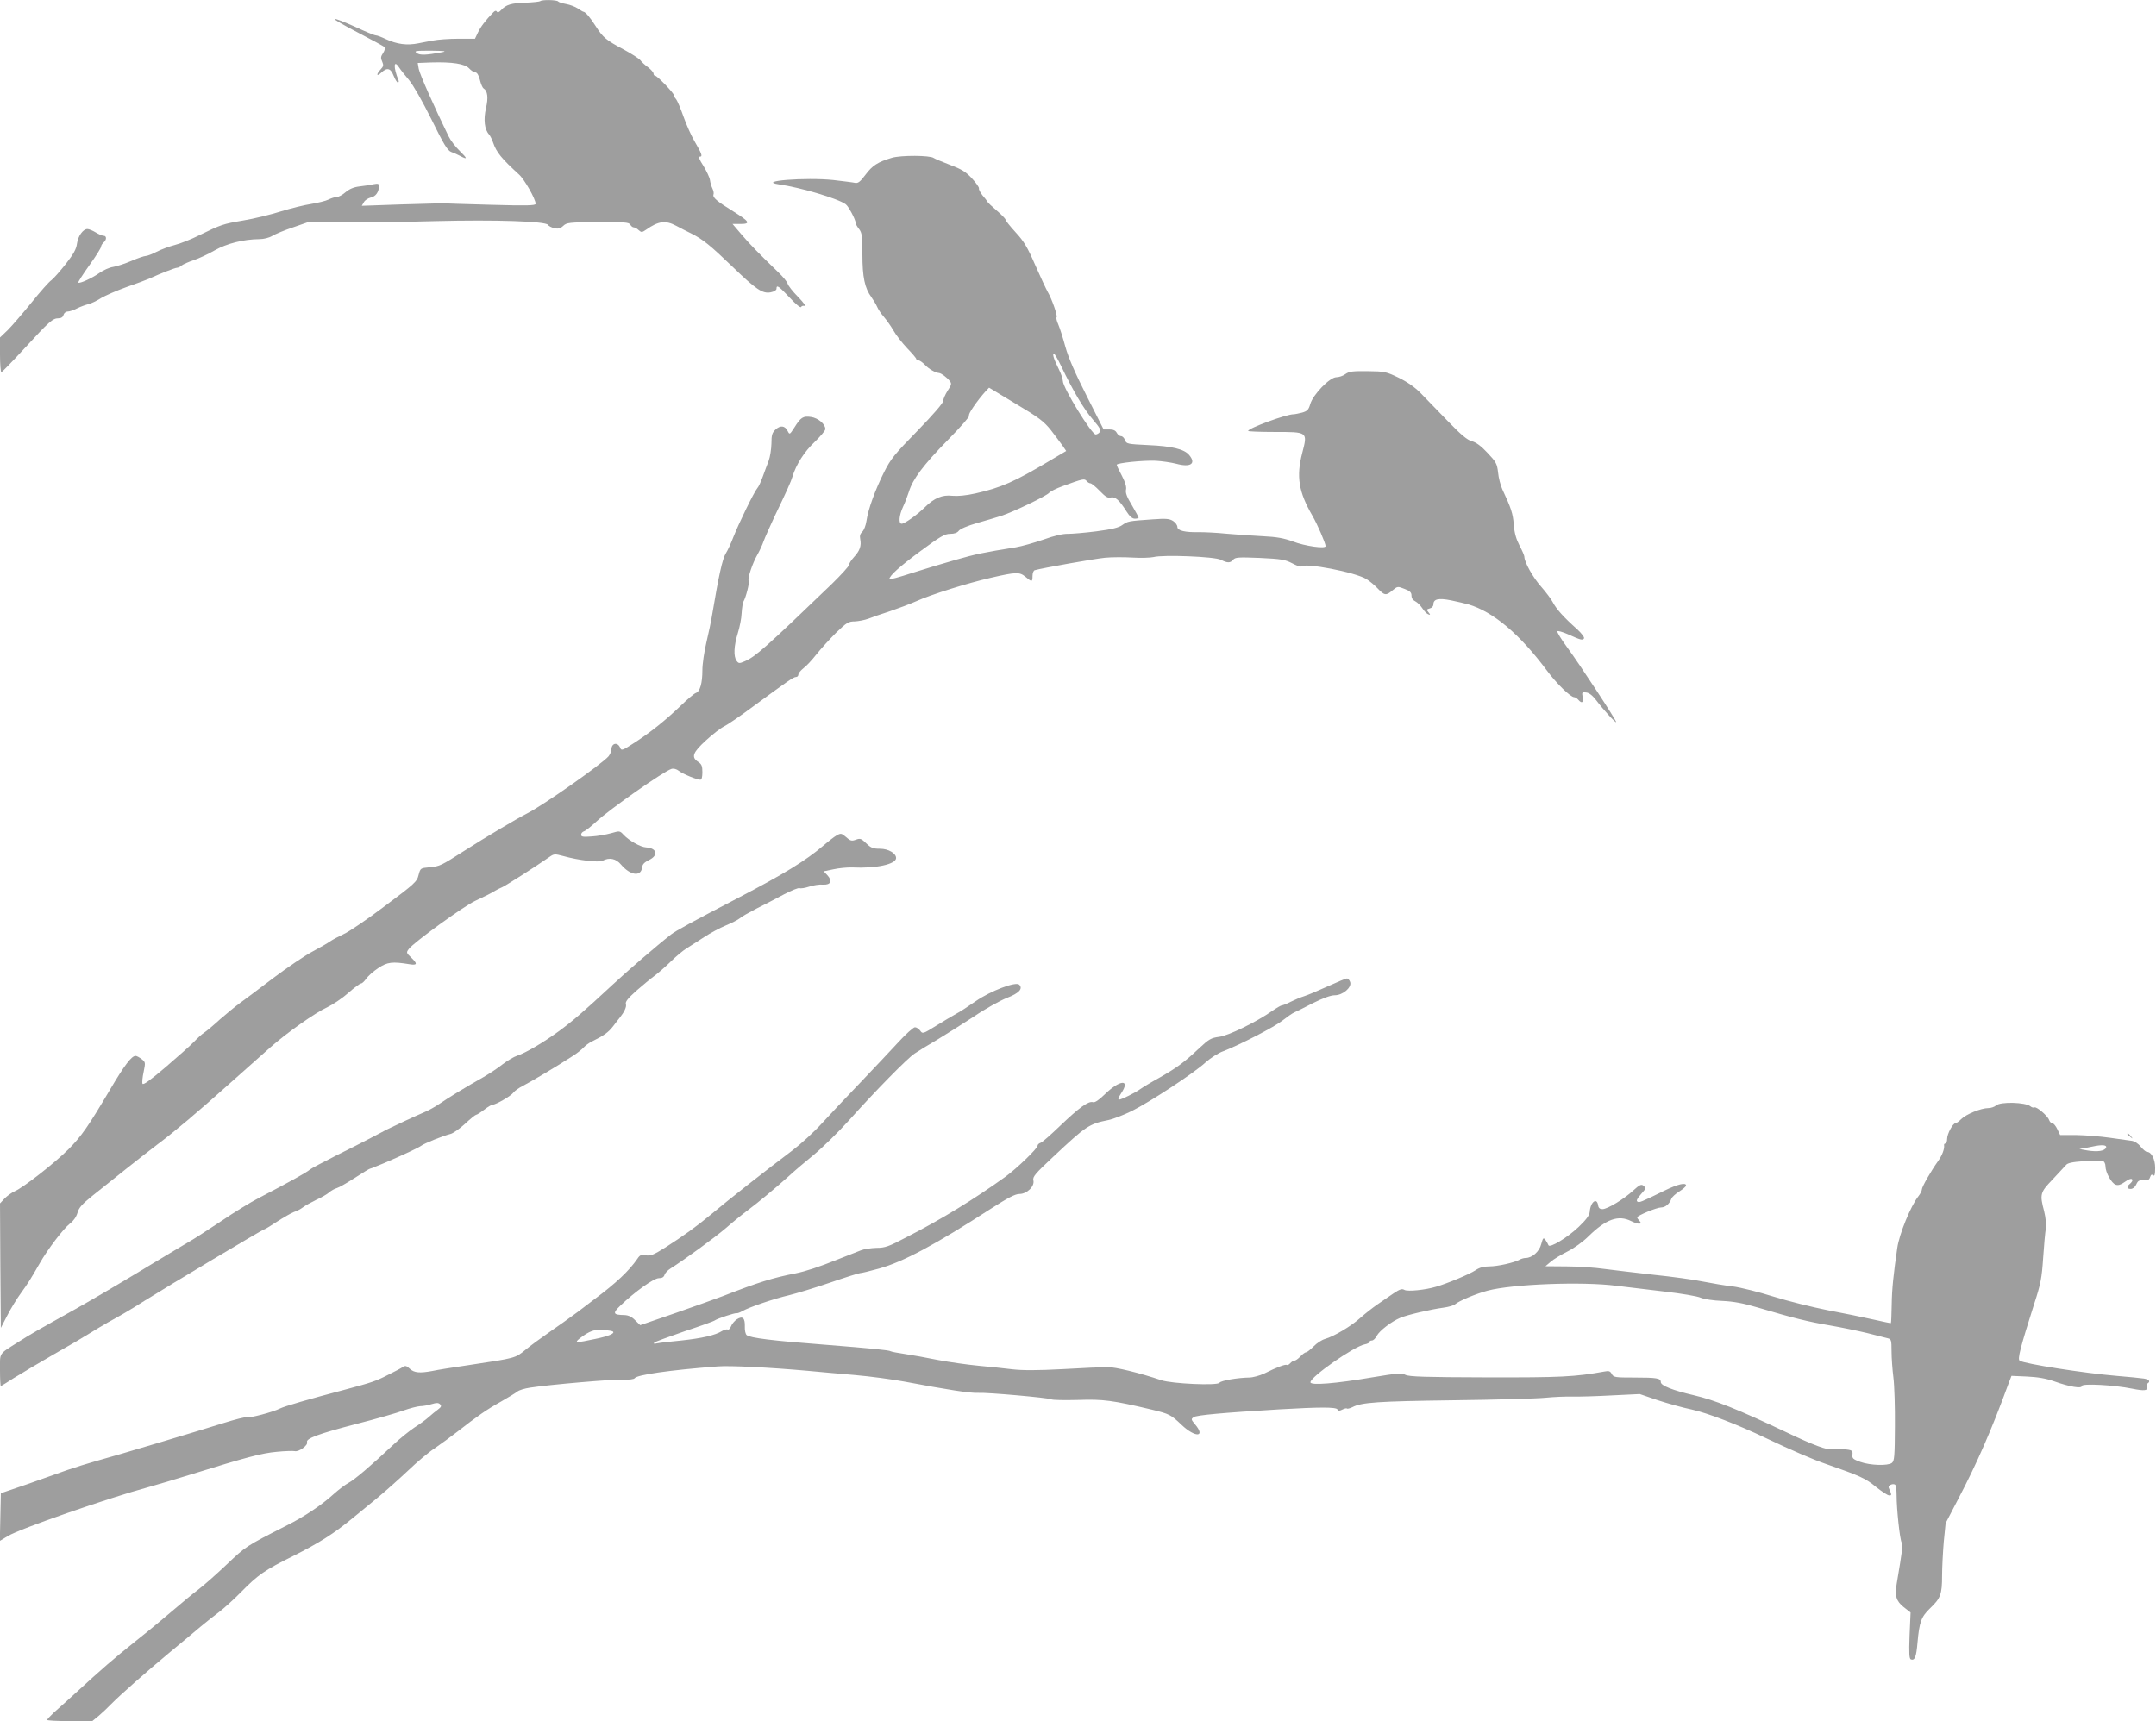
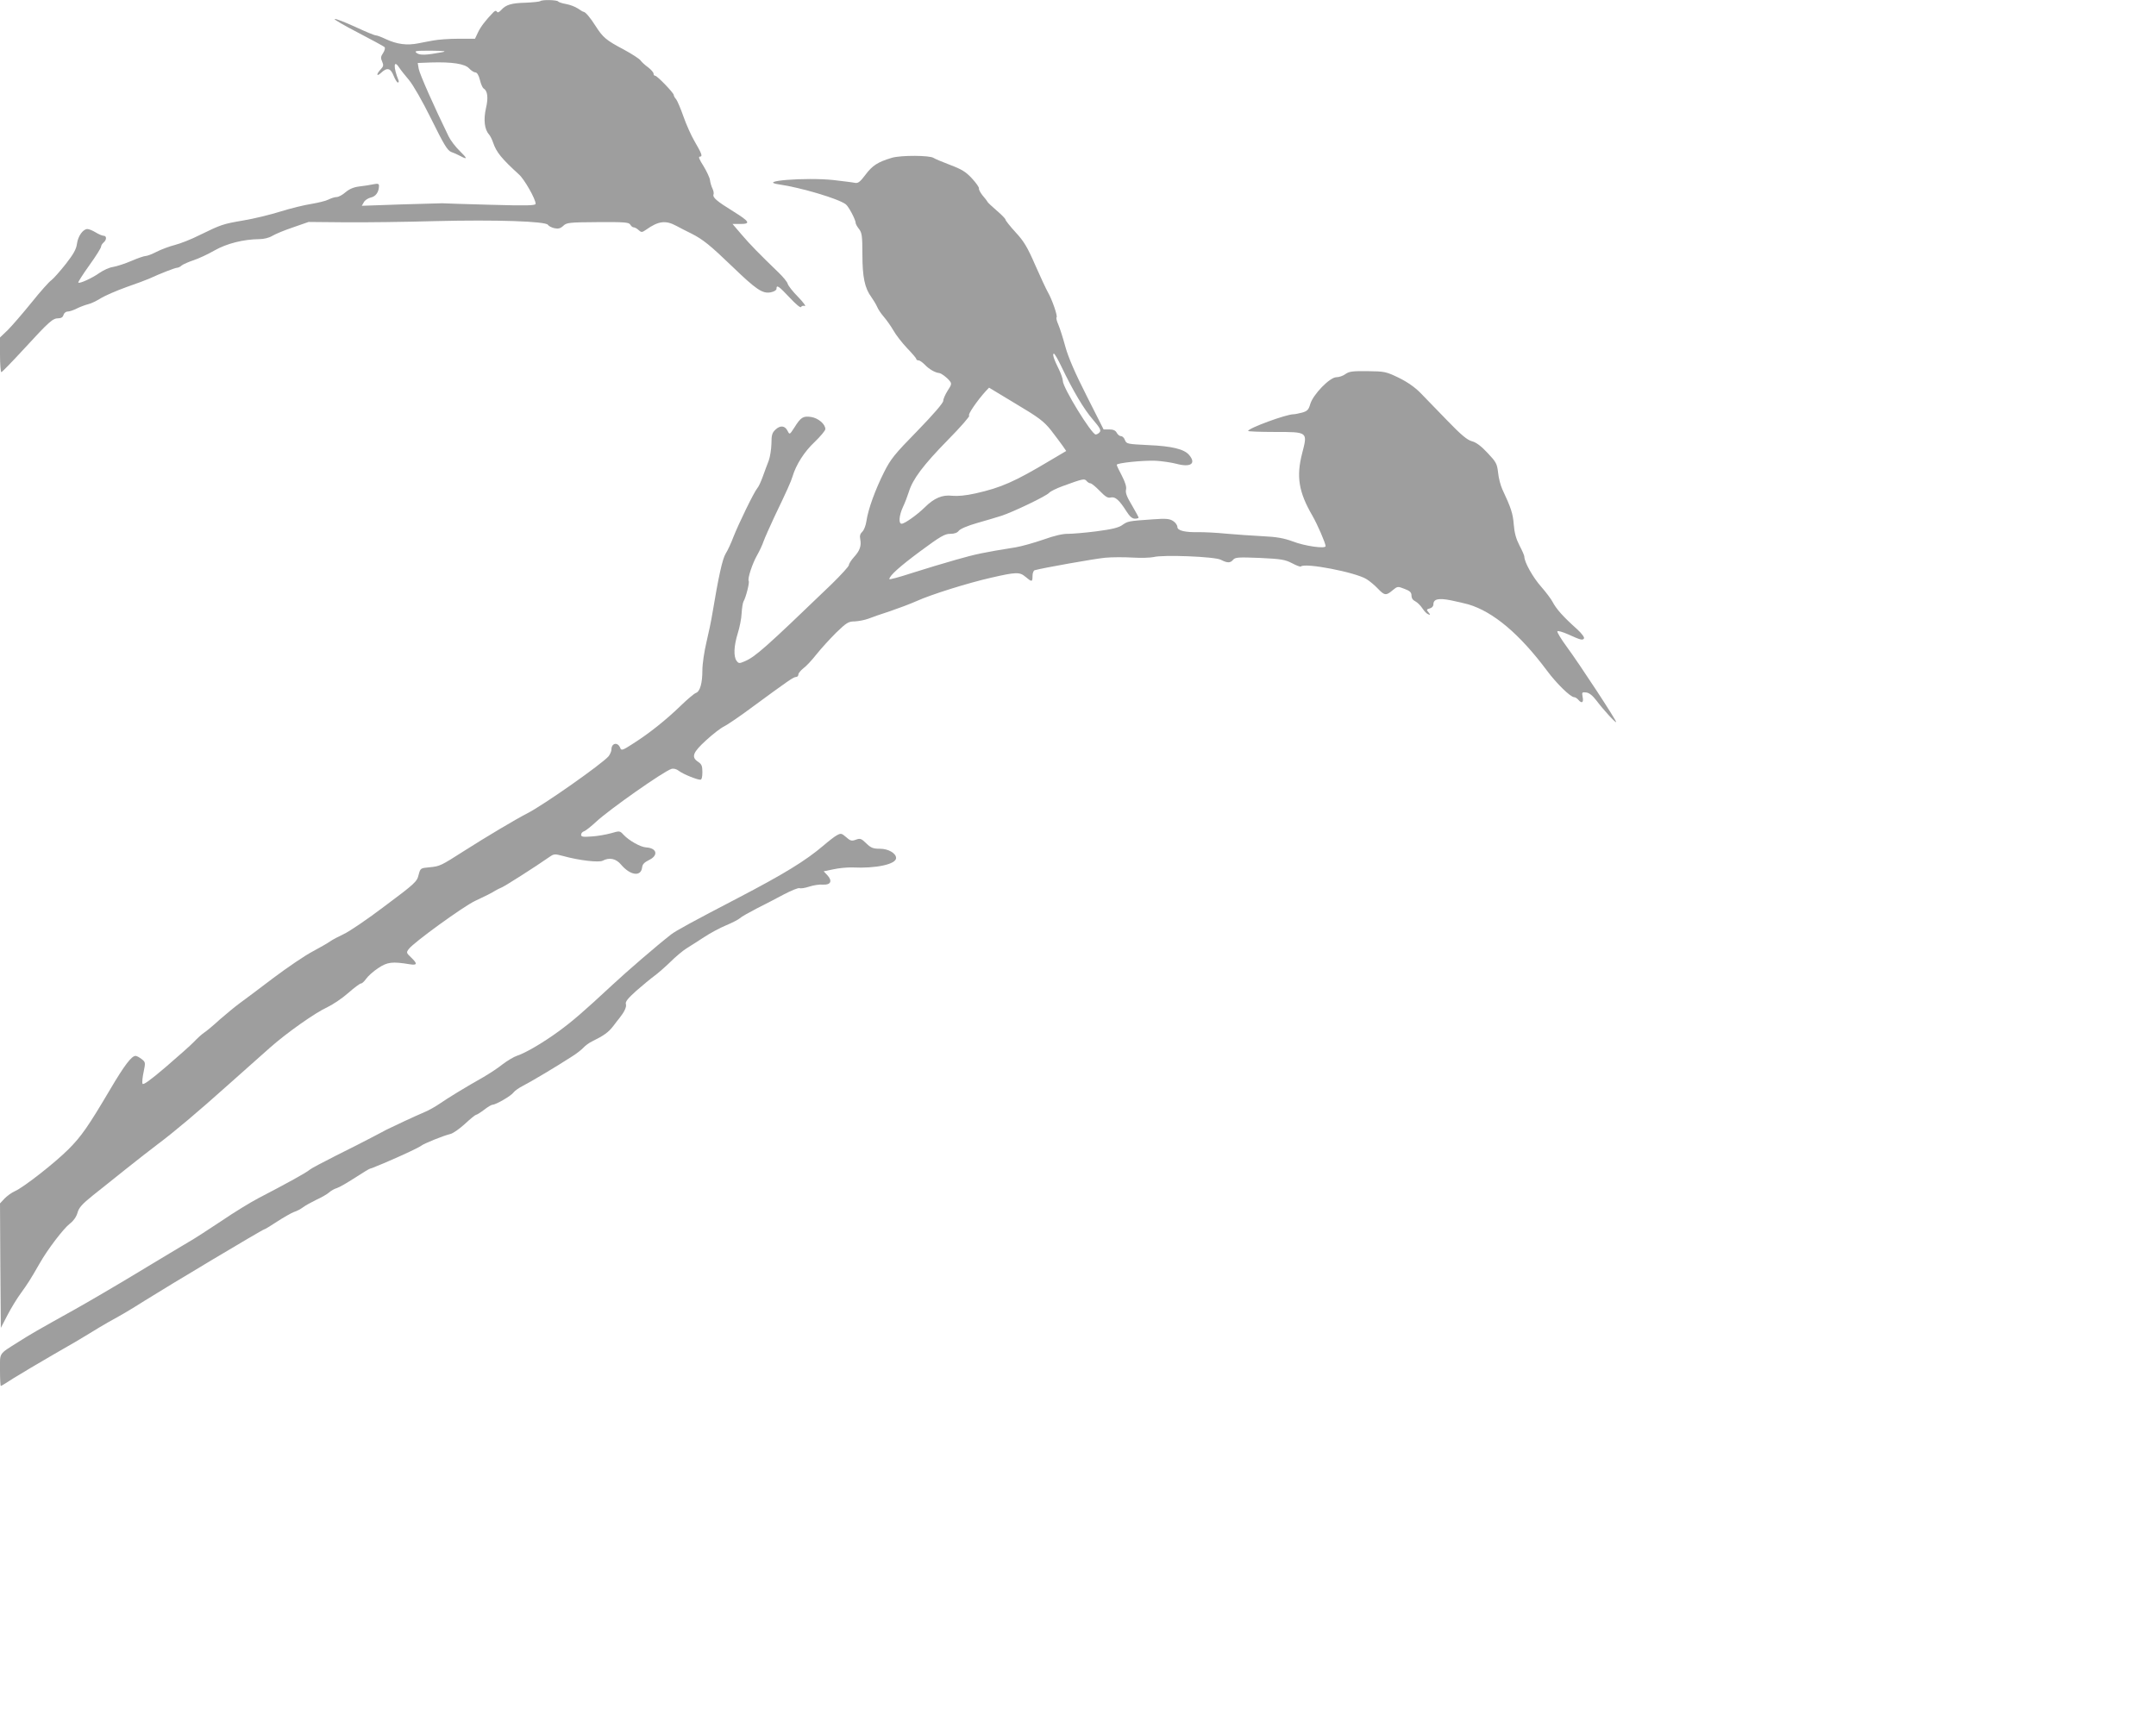
<svg xmlns="http://www.w3.org/2000/svg" version="1.0" width="1280pt" height="1022pt" viewBox="0 0 1280 1022" preserveAspectRatio="xMidYMid meet">
  <g transform="translate(0,1022) scale(0.1,-0.1)" fill="#9e9e9e" stroke="none">
    <path d="M3207 10213 c-4 -3 -42 -7 -84 -9 -87 -2 -119 -12 -147 -43 -13 -14 -22 -18 -26 -10 -5 7 -11 6 -21 -4 -46 -47 -76 -87 -91 -119 l-18 -38 -98 0 c-55 0 -124 -5 -153 -11 -30 -5 -67 -13 -84 -16 -69 -14 -128 -6 -195 25 -25 12 -51 22 -59 22 -8 0 -63 23 -123 51 -60 27 -114 49 -121 46 -6 -2 56 -38 139 -81 82 -43 153 -81 157 -86 5 -4 1 -20 -8 -34 -15 -22 -16 -31 -6 -52 9 -21 8 -28 -9 -46 -28 -30 -25 -46 3 -20 35 33 56 28 74 -18 9 -22 20 -40 25 -40 5 0 7 6 4 13 -31 76 -30 127 3 77 9 -14 35 -47 59 -75 25 -30 79 -124 133 -233 73 -148 95 -185 117 -194 15 -5 39 -16 54 -24 45 -24 44 -16 -2 29 -25 24 -55 63 -67 88 -85 174 -172 370 -177 400 l-6 35 77 3 c128 4 203 -8 228 -35 12 -13 29 -24 37 -24 10 0 20 -16 27 -44 6 -25 16 -48 22 -51 24 -15 29 -55 14 -118 -15 -67 -9 -125 18 -155 8 -9 19 -32 25 -50 19 -56 51 -95 153 -188 32 -28 99 -146 99 -174 0 -11 -53 -12 -267 -6 -148 4 -277 8 -288 9 -11 0 -123 -3 -248 -7 l-229 -8 12 21 c6 12 25 24 41 28 30 6 49 33 49 70 0 12 -7 14 -32 9 -18 -4 -55 -10 -83 -13 -35 -4 -60 -15 -83 -34 -18 -16 -42 -29 -53 -29 -11 0 -33 -7 -49 -15 -15 -8 -61 -19 -102 -26 -40 -6 -122 -26 -183 -45 -60 -19 -159 -43 -220 -53 -122 -21 -131 -24 -260 -87 -49 -25 -116 -51 -148 -59 -31 -8 -80 -26 -107 -40 -27 -14 -56 -25 -65 -25 -9 0 -47 -13 -84 -29 -37 -16 -86 -32 -109 -36 -23 -3 -59 -20 -82 -36 -42 -30 -118 -65 -125 -57 -3 2 27 49 65 102 39 54 70 104 70 111 0 7 7 18 15 25 19 16 19 40 0 40 -8 0 -29 9 -47 20 -18 11 -40 20 -49 20 -26 0 -56 -42 -62 -87 -4 -32 -20 -61 -66 -120 -34 -43 -72 -86 -85 -96 -14 -9 -68 -70 -120 -135 -52 -64 -115 -137 -140 -162 l-46 -44 0 -103 c0 -57 4 -103 8 -103 4 0 66 64 137 141 148 161 168 179 202 179 16 0 27 7 30 20 3 11 14 20 25 20 10 0 35 8 56 19 20 10 51 21 67 25 17 4 50 20 75 36 25 15 92 44 150 65 58 20 119 43 135 50 67 31 155 65 166 65 7 0 20 6 28 14 9 7 41 21 71 31 30 10 86 36 124 58 72 41 171 66 266 67 26 0 58 8 76 19 18 11 73 34 124 51 l92 32 217 -2 c119 -1 360 2 536 7 360 9 655 -1 668 -22 4 -7 21 -16 38 -20 23 -5 36 -2 53 14 20 19 34 21 205 22 159 1 185 -1 193 -15 5 -9 14 -16 20 -16 6 0 20 -7 29 -16 17 -15 20 -15 45 2 73 52 116 57 179 23 22 -12 63 -33 90 -46 69 -35 112 -70 245 -198 139 -134 177 -160 225 -151 21 4 35 13 35 21 0 26 13 17 78 -52 37 -40 65 -63 68 -56 3 7 13 9 22 6 9 -3 -8 21 -39 53 -32 32 -60 68 -63 80 -3 11 -28 41 -54 66 -111 107 -170 167 -220 226 l-53 62 46 0 c64 0 56 14 -42 75 -97 60 -123 82 -117 100 3 7 0 23 -6 35 -6 12 -13 35 -15 51 -2 15 -20 53 -39 84 -25 39 -31 55 -21 55 18 0 12 16 -32 92 -19 32 -48 97 -65 145 -17 49 -37 95 -44 104 -8 8 -14 20 -14 25 0 12 -98 114 -110 114 -6 0 -10 6 -10 13 0 7 -15 24 -32 37 -18 13 -39 32 -45 41 -7 10 -52 39 -100 65 -104 55 -123 71 -166 138 -32 51 -62 86 -73 86 -3 0 -18 9 -34 20 -15 10 -46 22 -69 26 -23 4 -44 11 -47 15 -6 10 -97 12 -107 2z m-582 -303 c-96 -18 -132 -19 -151 -5 -17 13 -7 14 86 14 78 -1 95 -3 65 -9z" />
    <path d="M5295 9283 c-84 -25 -116 -46 -157 -101 -31 -41 -43 -51 -61 -48 -12 3 -71 10 -130 17 -163 17 -459 -6 -322 -26 127 -18 353 -85 396 -118 17 -12 59 -92 59 -111 0 -6 9 -22 20 -36 17 -22 20 -41 20 -150 0 -136 14 -201 53 -254 12 -17 28 -43 34 -57 6 -15 24 -42 40 -60 16 -19 42 -55 57 -81 15 -27 51 -73 81 -105 30 -31 55 -60 55 -65 0 -4 6 -8 13 -8 8 0 24 -12 38 -26 23 -25 61 -47 84 -49 13 -1 47 -26 64 -48 12 -15 10 -22 -13 -57 -14 -22 -26 -49 -26 -60 0 -13 -57 -79 -153 -178 -136 -139 -159 -167 -199 -247 -52 -104 -94 -219 -104 -289 -4 -27 -15 -55 -25 -64 -12 -11 -16 -24 -12 -43 8 -40 -2 -69 -37 -107 -16 -18 -30 -39 -30 -47 0 -8 -46 -58 -102 -113 -399 -384 -454 -432 -517 -459 -32 -14 -36 -13 -48 3 -19 26 -16 89 7 163 11 35 22 89 23 120 2 32 7 62 11 69 14 23 37 113 31 122 -8 14 22 105 51 155 13 23 30 59 37 80 8 22 37 87 64 145 73 152 100 212 108 240 21 71 71 149 131 205 35 34 64 68 64 77 0 30 -43 66 -85 72 -47 7 -61 -2 -99 -63 -28 -43 -28 -43 -40 -20 -16 32 -43 35 -72 8 -20 -19 -24 -32 -24 -83 -1 -34 -8 -79 -16 -101 -9 -22 -24 -64 -35 -94 -11 -30 -25 -62 -33 -70 -19 -22 -111 -211 -142 -290 -13 -35 -34 -80 -46 -99 -19 -31 -42 -135 -79 -357 -6 -38 -22 -115 -35 -169 -13 -54 -24 -129 -24 -166 0 -77 -14 -127 -39 -135 -9 -3 -50 -37 -91 -77 -88 -85 -186 -163 -282 -224 -60 -39 -69 -42 -75 -27 -14 39 -53 32 -53 -8 0 -10 -8 -28 -17 -40 -40 -46 -385 -289 -483 -339 -65 -33 -248 -142 -370 -220 -143 -91 -147 -94 -210 -100 -54 -5 -54 -5 -65 -46 -9 -39 -23 -52 -200 -184 -104 -79 -215 -154 -245 -167 -30 -14 -66 -33 -80 -43 -14 -10 -61 -37 -104 -60 -44 -23 -149 -94 -234 -158 -84 -64 -175 -132 -200 -150 -26 -19 -78 -62 -116 -95 -37 -34 -80 -70 -94 -79 -14 -9 -41 -34 -61 -55 -20 -21 -96 -88 -168 -150 -93 -79 -133 -108 -137 -98 -3 8 0 40 7 71 11 54 11 57 -12 75 -13 10 -29 19 -36 19 -24 0 -66 -55 -151 -199 -130 -220 -171 -279 -248 -356 -82 -82 -268 -227 -317 -248 -19 -8 -46 -28 -62 -44 l-27 -29 2 -370 3 -369 39 75 c21 41 57 100 80 131 41 57 56 80 111 176 48 85 143 209 180 237 22 17 38 40 45 64 8 30 26 51 92 104 46 36 135 108 198 158 63 51 148 116 187 146 95 71 231 185 431 364 90 80 196 174 235 209 98 87 269 208 342 241 33 16 88 53 123 84 35 31 69 56 75 56 7 0 20 13 31 28 10 15 42 44 71 63 55 37 84 40 188 23 45 -7 47 3 7 41 -28 27 -29 29 -12 51 30 39 322 251 392 284 62 29 102 49 120 61 8 5 26 14 40 20 21 9 194 119 283 181 26 18 31 18 80 5 93 -26 212 -40 235 -28 40 21 79 13 109 -23 54 -64 118 -74 125 -18 2 20 13 31 41 45 57 27 48 71 -17 75 -34 2 -101 40 -134 75 -22 24 -23 24 -75 9 -29 -8 -80 -17 -114 -19 -52 -4 -63 -2 -63 10 0 9 8 18 18 21 9 3 42 29 72 57 80 74 399 298 446 313 13 4 30 0 45 -12 25 -19 106 -52 127 -52 8 0 12 16 12 45 0 36 -4 47 -25 61 -43 28 -32 56 47 128 39 36 87 73 106 82 19 9 97 62 172 118 211 155 241 176 256 176 8 0 14 7 14 15 0 8 14 24 30 37 17 12 51 49 77 82 27 34 79 91 117 129 62 60 74 67 110 67 23 1 59 8 81 16 22 9 81 29 130 45 50 17 119 43 155 59 88 40 306 108 442 139 152 35 171 35 206 6 38 -32 42 -32 42 5 0 17 6 32 13 34 45 13 355 68 417 74 41 4 116 4 165 1 50 -3 105 -1 123 3 56 15 364 3 400 -16 39 -20 56 -20 73 0 12 15 32 16 158 11 127 -6 150 -10 191 -31 26 -14 50 -23 53 -20 23 24 324 -34 390 -75 18 -11 48 -36 66 -55 41 -43 50 -44 89 -11 29 24 30 24 71 8 32 -12 41 -21 41 -40 0 -15 8 -27 23 -34 12 -6 31 -25 42 -42 11 -17 27 -33 35 -35 13 -5 13 -3 1 12 -13 15 -12 18 7 23 13 3 22 13 22 24 0 32 30 39 105 24 39 -8 85 -19 103 -24 148 -44 305 -177 466 -393 57 -77 140 -158 162 -158 6 0 17 -7 24 -15 21 -25 33 -17 26 16 -5 28 -4 30 21 27 18 -2 38 -18 61 -48 43 -57 113 -133 117 -128 5 5 -217 344 -293 447 -34 46 -59 88 -56 92 2 5 30 -3 62 -17 75 -34 88 -38 96 -25 4 6 -14 30 -40 54 -82 73 -125 121 -147 164 -9 17 -40 58 -68 90 -48 54 -99 145 -99 177 0 7 -13 37 -29 67 -20 39 -30 74 -34 125 -5 65 -16 98 -68 209 -10 22 -22 66 -25 99 -6 53 -12 63 -63 117 -37 40 -68 63 -93 69 -28 8 -64 38 -145 122 -59 61 -131 135 -159 164 -33 34 -79 66 -130 91 -75 36 -84 38 -184 39 -88 1 -109 -1 -132 -17 -14 -11 -39 -19 -54 -19 -39 0 -138 -102 -155 -159 -10 -35 -18 -42 -48 -51 -20 -5 -43 -10 -52 -10 -43 0 -269 -83 -269 -99 0 -3 70 -6 155 -6 201 0 199 2 166 -126 -36 -139 -21 -231 61 -372 29 -50 78 -163 78 -180 0 -17 -123 0 -195 28 -52 19 -94 27 -179 31 -61 3 -158 10 -216 15 -58 6 -129 9 -159 9 -86 -2 -131 9 -131 31 0 10 -11 26 -25 35 -22 14 -41 16 -123 10 -144 -10 -146 -11 -178 -33 -21 -16 -62 -26 -154 -38 -69 -9 -146 -15 -170 -15 -29 1 -81 -11 -145 -34 -55 -19 -129 -40 -165 -46 -193 -31 -236 -40 -355 -74 -71 -20 -190 -56 -262 -79 -73 -24 -133 -40 -133 -36 0 20 60 74 184 166 119 88 145 103 177 103 25 0 42 6 51 18 8 11 52 30 108 46 52 15 118 34 145 43 66 21 269 118 284 137 7 8 43 26 79 39 123 45 130 46 143 31 6 -8 17 -14 23 -14 6 0 31 -20 55 -45 34 -35 48 -44 66 -39 26 6 50 -15 93 -83 19 -30 34 -43 50 -43 12 0 22 3 22 6 0 3 -18 36 -40 74 -30 49 -39 74 -35 92 4 16 -4 43 -24 82 -17 32 -31 61 -31 66 0 11 156 27 231 24 36 -2 92 -10 123 -18 85 -23 119 1 76 52 -29 35 -102 53 -243 59 -123 6 -129 7 -138 29 -4 13 -15 24 -23 24 -9 0 -20 9 -26 20 -7 14 -21 20 -44 20 l-34 0 -100 198 c-69 136 -109 228 -127 293 -14 52 -33 111 -42 132 -9 20 -14 40 -10 43 7 7 -28 109 -52 149 -10 18 -44 90 -75 161 -46 106 -67 141 -116 194 -33 36 -60 70 -60 75 0 6 -24 30 -53 55 -28 24 -54 48 -55 53 -2 4 -15 21 -29 37 -13 17 -23 35 -21 41 2 6 -17 33 -42 60 -36 39 -61 54 -130 80 -47 18 -90 36 -97 41 -21 16 -194 17 -248 1z m1007 -1241 c68 -142 133 -252 186 -313 42 -49 50 -64 41 -75 -6 -8 -17 -14 -24 -14 -24 0 -195 278 -195 318 0 12 -11 44 -24 70 -29 58 -40 92 -29 92 4 0 25 -35 45 -78z m-63 -376 c26 -34 57 -75 69 -92 l22 -32 -93 -55 c-214 -128 -294 -163 -446 -197 -58 -13 -105 -17 -138 -14 -58 7 -107 -13 -163 -69 -45 -44 -119 -97 -137 -97 -19 0 -16 48 8 100 12 25 27 65 35 90 23 75 85 158 231 307 77 78 134 144 127 145 -12 3 48 90 98 145 l20 21 159 -96 c138 -82 166 -104 208 -156z" />
    <path d="M4965 5258 c-11 -6 -45 -32 -75 -58 -108 -92 -236 -170 -510 -313 -265 -138 -368 -194 -396 -216 -87 -68 -261 -218 -350 -301 -170 -158 -235 -214 -317 -274 -89 -65 -195 -128 -247 -145 -19 -6 -57 -29 -85 -50 -27 -22 -79 -56 -115 -77 -103 -58 -211 -124 -260 -158 -25 -17 -65 -40 -90 -50 -54 -23 -183 -83 -225 -104 -16 -9 -59 -31 -95 -50 -36 -19 -128 -66 -205 -104 -77 -39 -147 -76 -155 -83 -20 -18 -137 -82 -306 -170 -44 -23 -143 -83 -219 -135 -77 -51 -164 -108 -195 -125 -30 -18 -163 -97 -295 -177 -132 -80 -303 -180 -380 -223 -221 -123 -266 -149 -335 -193 -120 -76 -110 -61 -110 -167 0 -52 2 -95 5 -95 3 0 37 21 77 47 40 25 146 88 236 140 90 51 187 108 215 126 29 18 77 47 107 64 96 53 133 75 220 130 140 88 700 423 709 423 4 0 38 21 76 46 39 25 84 51 100 57 17 5 41 18 54 28 13 10 49 30 80 45 31 14 65 34 76 44 11 10 31 21 45 25 14 4 62 32 107 61 46 30 86 54 89 54 3 0 22 7 42 16 21 8 51 21 67 28 91 39 182 82 195 92 17 14 132 60 173 70 16 3 55 31 87 60 32 30 62 54 66 54 5 0 27 14 48 30 22 17 44 30 50 30 20 0 111 53 124 72 8 11 34 29 58 41 45 23 200 115 289 173 28 17 59 42 70 54 11 12 33 28 50 36 71 35 97 54 125 90 16 22 34 44 38 49 28 35 43 66 38 82 -5 14 11 34 61 79 38 33 86 73 108 89 22 16 65 54 95 83 30 30 73 66 95 80 22 13 69 44 105 67 36 24 94 55 130 70 36 15 73 34 82 42 9 9 54 34 100 58 46 23 119 61 162 84 44 23 85 40 93 37 7 -3 33 1 57 9 24 8 60 14 82 12 46 -3 58 22 25 57 l-21 22 58 12 c31 7 82 12 112 11 141 -7 260 19 260 56 0 28 -46 55 -95 55 -42 0 -54 5 -82 32 -30 29 -36 31 -61 22 -24 -9 -33 -8 -56 13 -31 26 -33 27 -61 11z" />
-     <path d="M7885 4364 c-55 -25 -119 -52 -141 -59 -23 -7 -60 -23 -82 -34 -23 -12 -46 -21 -52 -21 -5 0 -31 -15 -57 -33 -94 -66 -262 -148 -316 -154 -46 -6 -59 -13 -117 -67 -90 -85 -133 -116 -236 -175 -49 -27 -100 -58 -114 -68 -32 -23 -111 -62 -127 -63 -7 0 -2 15 12 36 60 89 -6 84 -98 -6 -35 -34 -57 -48 -68 -45 -26 9 -82 -32 -194 -139 -55 -53 -107 -99 -117 -102 -10 -3 -18 -11 -18 -17 0 -17 -123 -135 -190 -184 -185 -133 -378 -252 -587 -359 -108 -57 -129 -64 -180 -64 -32 -1 -74 -7 -93 -15 -19 -7 -80 -31 -135 -53 -114 -46 -192 -71 -250 -83 -138 -27 -219 -52 -435 -136 -36 -14 -160 -58 -277 -99 l-212 -73 -30 29 c-20 21 -40 30 -63 31 -68 1 -73 10 -26 55 86 83 200 164 229 164 19 0 30 6 34 19 3 11 19 28 35 38 88 56 265 185 329 240 40 35 99 83 130 106 63 47 159 127 242 201 30 28 99 87 152 130 53 44 147 136 209 205 153 171 344 366 388 395 19 13 79 50 134 82 54 33 153 95 220 139 66 45 153 93 193 109 73 28 98 55 74 79 -20 20 -170 -37 -258 -98 -43 -30 -96 -65 -118 -76 -22 -12 -75 -44 -119 -71 -77 -48 -79 -48 -93 -28 -8 11 -22 20 -31 20 -9 0 -53 -39 -97 -87 -44 -48 -145 -155 -225 -239 -80 -83 -183 -193 -230 -244 -46 -51 -125 -123 -175 -161 -166 -125 -372 -287 -488 -384 -79 -66 -164 -127 -266 -192 -71 -45 -90 -52 -117 -47 -27 5 -35 2 -50 -21 -50 -72 -126 -144 -255 -240 -15 -11 -60 -45 -100 -76 -41 -30 -114 -83 -164 -117 -49 -34 -115 -82 -145 -107 -61 -50 -57 -49 -330 -90 -96 -14 -197 -30 -223 -36 -75 -14 -108 -11 -134 13 -19 18 -27 20 -41 11 -9 -7 -50 -28 -90 -48 -70 -36 -97 -45 -247 -85 -224 -59 -368 -101 -393 -114 -41 -21 -182 -58 -197 -52 -8 3 -70 -13 -137 -34 -149 -47 -640 -194 -758 -226 -47 -13 -123 -37 -170 -53 -47 -17 -155 -55 -240 -85 l-155 -53 -3 -142 -3 -141 48 29 c70 43 597 226 833 290 47 13 162 47 255 76 328 102 419 126 508 134 49 5 98 6 107 4 24 -6 80 35 73 53 -8 22 68 50 295 109 114 29 239 65 277 79 39 14 83 25 99 26 16 0 46 5 68 12 30 9 41 9 51 -1 9 -10 7 -16 -13 -31 -14 -10 -38 -30 -55 -45 -16 -15 -55 -43 -85 -62 -30 -20 -87 -66 -125 -102 -136 -128 -231 -208 -265 -226 -19 -10 -59 -40 -89 -67 -70 -64 -174 -134 -276 -185 -248 -126 -245 -125 -359 -233 -61 -58 -138 -126 -170 -150 -33 -25 -96 -77 -140 -115 -45 -39 -147 -124 -228 -188 -141 -113 -191 -156 -371 -321 -43 -39 -96 -87 -118 -106 -21 -20 -39 -39 -39 -43 0 -4 60 -7 134 -7 l134 0 39 32 c21 18 54 49 73 69 52 53 208 191 350 309 69 57 150 124 180 150 30 25 80 65 110 87 30 23 89 76 130 118 102 104 141 131 310 215 155 78 242 133 356 227 39 32 106 87 150 123 43 36 122 106 175 156 52 50 124 111 160 134 35 24 96 69 135 99 118 92 172 130 258 178 44 25 88 52 98 60 9 8 42 18 75 23 114 18 499 51 556 48 33 -2 61 2 65 8 13 20 204 48 492 70 73 6 310 -6 535 -26 61 -6 186 -17 279 -25 93 -8 225 -26 295 -39 254 -48 394 -70 441 -67 52 3 413 -29 430 -38 8 -5 80 -6 160 -4 151 5 204 -2 440 -58 102 -25 111 -29 175 -90 81 -77 145 -74 80 3 -24 29 -25 31 -8 43 18 12 174 26 508 46 242 14 336 14 345 0 6 -10 12 -10 30 -1 12 6 24 9 27 6 3 -3 17 1 32 8 55 29 153 35 598 41 252 3 499 10 548 15 50 5 122 8 160 7 39 -1 144 2 235 7 l165 8 105 -36 c58 -19 150 -45 204 -56 95 -21 274 -90 441 -170 147 -70 279 -127 355 -153 203 -71 235 -85 297 -136 35 -28 70 -51 79 -51 16 0 16 2 -3 46 -5 13 24 27 38 18 5 -3 9 -31 9 -64 0 -80 19 -260 30 -280 8 -16 5 -40 -29 -242 -13 -74 -4 -105 41 -141 l41 -32 -6 -137 c-4 -108 -2 -138 8 -142 23 -8 32 16 39 99 11 124 22 154 75 205 62 59 71 83 71 193 0 51 5 141 10 202 l11 110 78 150 c108 206 196 407 295 678 l18 47 91 -4 c65 -3 113 -11 164 -29 93 -33 163 -44 163 -27 0 16 191 6 298 -16 74 -15 97 -12 88 12 -3 7 -1 16 4 19 19 12 9 24 -22 29 -18 3 -91 10 -163 16 -191 16 -544 71 -574 90 -15 8 4 79 85 335 40 122 46 156 54 275 5 74 12 153 16 175 3 25 -1 65 -10 102 -27 102 -24 112 50 189 36 38 71 76 79 85 9 13 38 19 109 24 52 4 102 5 111 1 8 -3 15 -17 15 -31 0 -37 36 -102 61 -110 14 -5 31 0 50 14 30 22 49 27 49 12 0 -5 -7 -14 -15 -21 -21 -17 -19 -30 5 -30 12 0 25 10 32 25 12 26 17 28 55 26 14 -2 24 5 28 19 5 15 10 18 18 11 9 -7 12 5 12 44 0 52 -22 95 -49 95 -6 0 -23 14 -37 31 -16 20 -37 33 -55 35 -16 2 -74 10 -129 18 -55 8 -144 15 -197 16 l-97 0 -17 35 c-9 19 -22 35 -29 35 -8 0 -16 9 -20 20 -8 24 -75 81 -87 74 -5 -3 -16 0 -24 7 -29 24 -178 28 -203 5 -10 -9 -31 -16 -47 -16 -42 0 -131 -36 -160 -65 -14 -14 -29 -25 -35 -25 -15 0 -49 -63 -49 -92 0 -16 -5 -28 -10 -28 -6 0 -10 -6 -8 -12 3 -20 -12 -60 -36 -93 -41 -57 -96 -153 -96 -168 0 -8 -9 -26 -21 -41 -45 -57 -113 -223 -125 -306 -22 -152 -32 -245 -33 -335 -1 -60 -3 -111 -5 -112 -1 -1 -49 9 -106 22 -58 13 -179 38 -270 55 -91 18 -236 54 -322 81 -86 27 -194 54 -240 60 -46 5 -126 19 -178 29 -52 11 -183 29 -290 40 -107 12 -239 28 -295 35 -55 8 -156 15 -225 15 l-125 1 32 27 c17 15 62 42 100 61 38 19 92 58 123 89 105 103 178 129 254 91 45 -22 71 -20 48 3 -7 7 -12 15 -12 19 0 11 116 59 142 59 25 0 50 21 61 52 3 9 24 29 47 43 22 14 40 30 40 35 0 20 -48 9 -130 -31 -139 -68 -148 -72 -159 -64 -8 4 -1 18 19 41 35 40 34 38 16 54 -12 9 -23 4 -59 -29 -55 -51 -154 -111 -183 -111 -16 0 -24 7 -26 22 -7 50 -46 21 -50 -39 -2 -20 -21 -46 -65 -88 -67 -64 -173 -128 -180 -109 -2 6 -10 20 -17 30 -13 17 -15 15 -26 -24 -11 -44 -54 -82 -93 -82 -9 0 -25 -4 -35 -10 -33 -18 -131 -40 -180 -40 -35 0 -59 -7 -84 -24 -33 -22 -164 -77 -233 -97 -63 -19 -166 -29 -186 -19 -16 9 -28 5 -67 -21 -26 -18 -69 -48 -96 -66 -26 -18 -71 -53 -99 -78 -55 -50 -158 -111 -211 -126 -18 -5 -49 -25 -67 -44 -19 -19 -39 -35 -45 -35 -6 0 -21 -11 -34 -25 -13 -14 -29 -25 -36 -25 -6 0 -17 -7 -24 -15 -7 -8 -16 -13 -20 -10 -9 5 -58 -13 -134 -51 -28 -13 -68 -24 -90 -24 -67 -1 -169 -18 -176 -31 -12 -18 -281 -6 -345 15 -127 43 -274 79 -320 78 -27 0 -147 -5 -265 -12 -151 -8 -240 -8 -300 -1 -47 6 -137 15 -200 21 -63 6 -171 21 -240 34 -69 14 -158 30 -199 36 -41 6 -78 13 -83 16 -11 7 -113 17 -391 39 -314 24 -442 40 -464 57 -7 6 -12 28 -11 49 2 53 -13 67 -47 45 -14 -9 -30 -28 -35 -42 -6 -14 -14 -22 -20 -19 -5 3 -20 -1 -32 -8 -41 -26 -121 -44 -243 -57 -66 -6 -131 -14 -145 -17 -17 -4 -22 -2 -15 5 6 5 87 35 180 67 94 31 175 60 180 65 14 10 118 45 128 42 5 -1 20 4 35 13 43 24 190 74 277 94 44 11 154 44 244 75 90 31 170 56 177 56 8 0 58 12 112 27 144 40 333 141 664 355 103 66 145 88 170 88 45 0 92 46 83 81 -5 21 11 40 117 139 196 184 213 196 328 219 30 6 93 31 140 54 110 55 370 226 437 288 29 26 77 57 106 67 98 38 302 143 351 182 27 21 58 43 70 48 12 5 62 30 112 56 59 29 104 46 128 46 48 0 102 46 92 78 -4 12 -13 22 -19 22 -7 0 -57 -21 -112 -46z m4619 -958 c-8 -21 -50 -27 -109 -18 l-50 9 40 7 c22 4 47 9 55 11 42 8 69 5 64 -9z m-2909 -821 c66 -8 198 -24 292 -35 95 -11 190 -27 210 -36 22 -9 75 -17 128 -19 66 -3 122 -13 210 -39 216 -64 298 -84 426 -106 70 -12 171 -33 225 -46 55 -14 109 -28 122 -31 20 -5 22 -11 22 -77 0 -39 5 -109 11 -156 6 -47 10 -177 9 -289 -1 -179 -3 -206 -18 -218 -24 -18 -128 -15 -187 6 -44 16 -50 21 -47 44 2 24 -1 26 -52 32 -29 4 -63 4 -74 0 -23 -7 -107 24 -262 98 -294 139 -429 193 -554 222 -125 29 -196 57 -196 78 0 23 -23 27 -155 27 -116 0 -125 1 -136 21 -9 17 -17 20 -42 15 -177 -32 -259 -36 -702 -35 -365 1 -459 4 -481 15 -23 12 -47 10 -198 -15 -217 -37 -366 -49 -366 -29 0 32 257 212 322 225 16 3 28 9 28 14 0 5 7 9 15 9 8 0 21 12 29 28 16 30 87 85 140 107 43 18 181 50 256 60 30 4 62 13 70 21 24 20 121 61 192 80 147 39 563 55 763 29z m-5956 -272 c13 -11 -27 -28 -106 -44 -113 -24 -125 -24 -93 2 57 45 93 58 145 52 28 -3 52 -7 54 -10z" />
-     <path d="M12630 3486 c0 -2 8 -10 18 -17 15 -13 16 -12 3 4 -13 16 -21 21 -21 13z" />
  </g>
</svg>